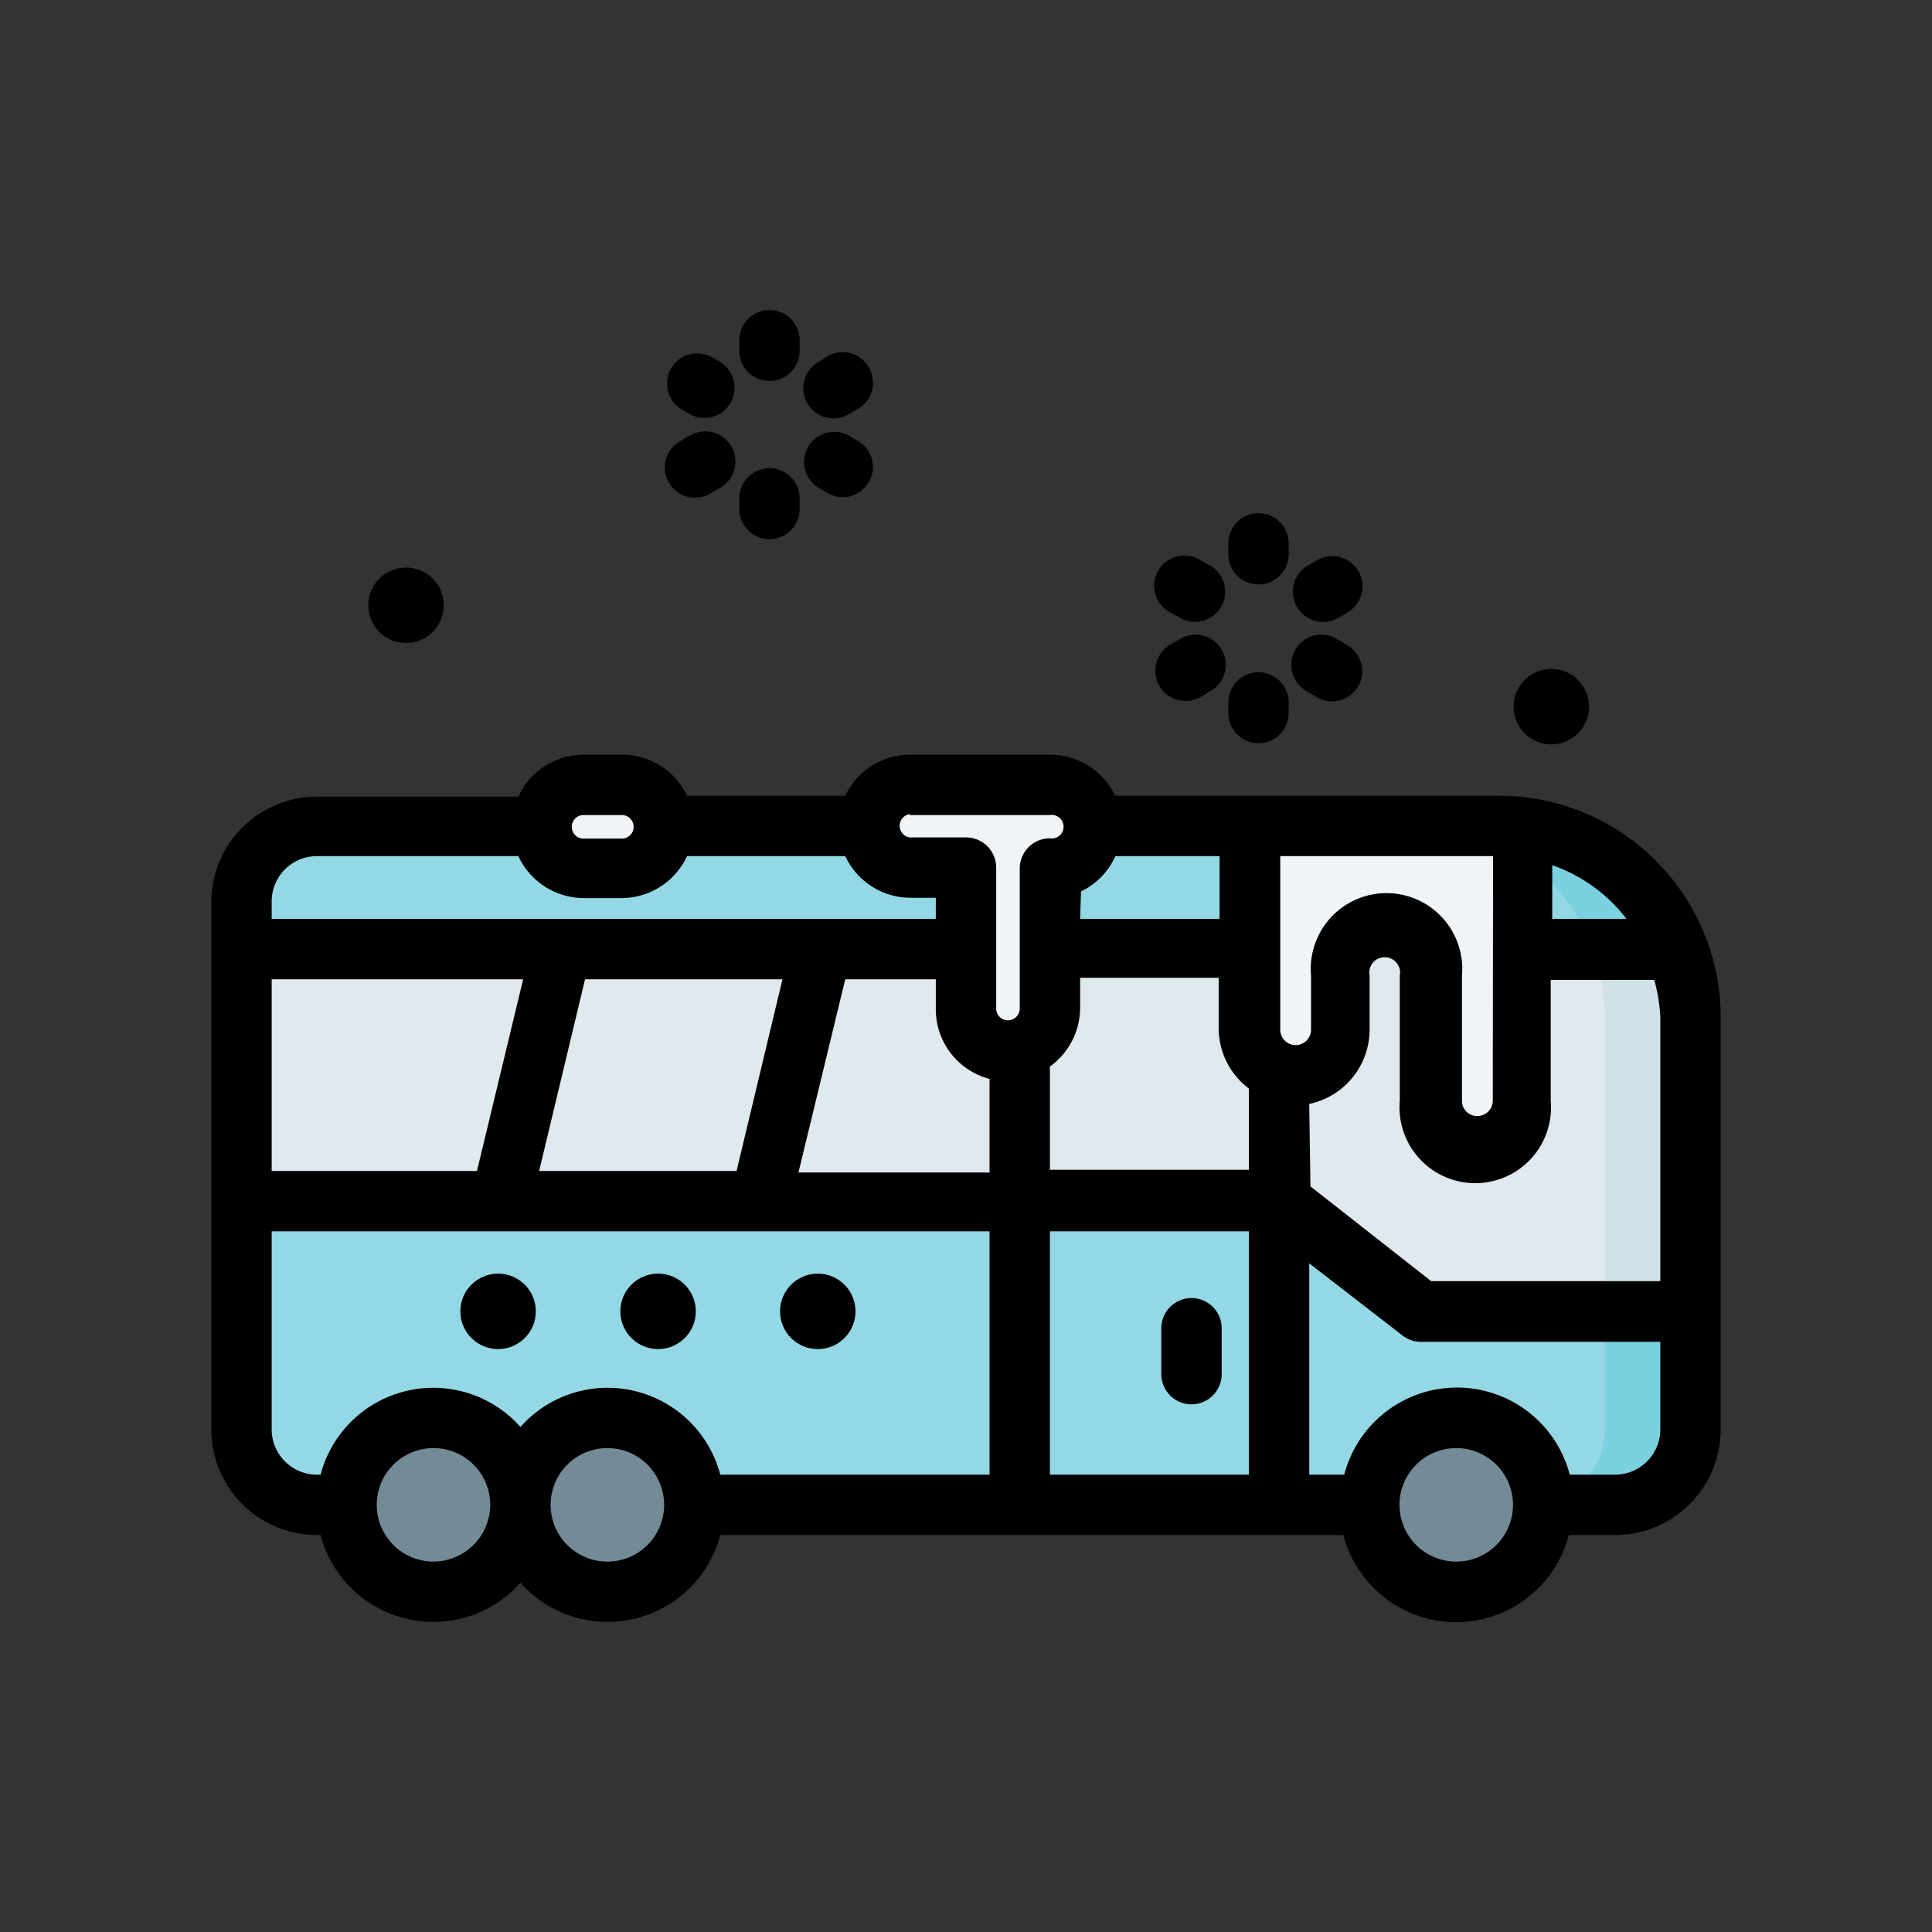
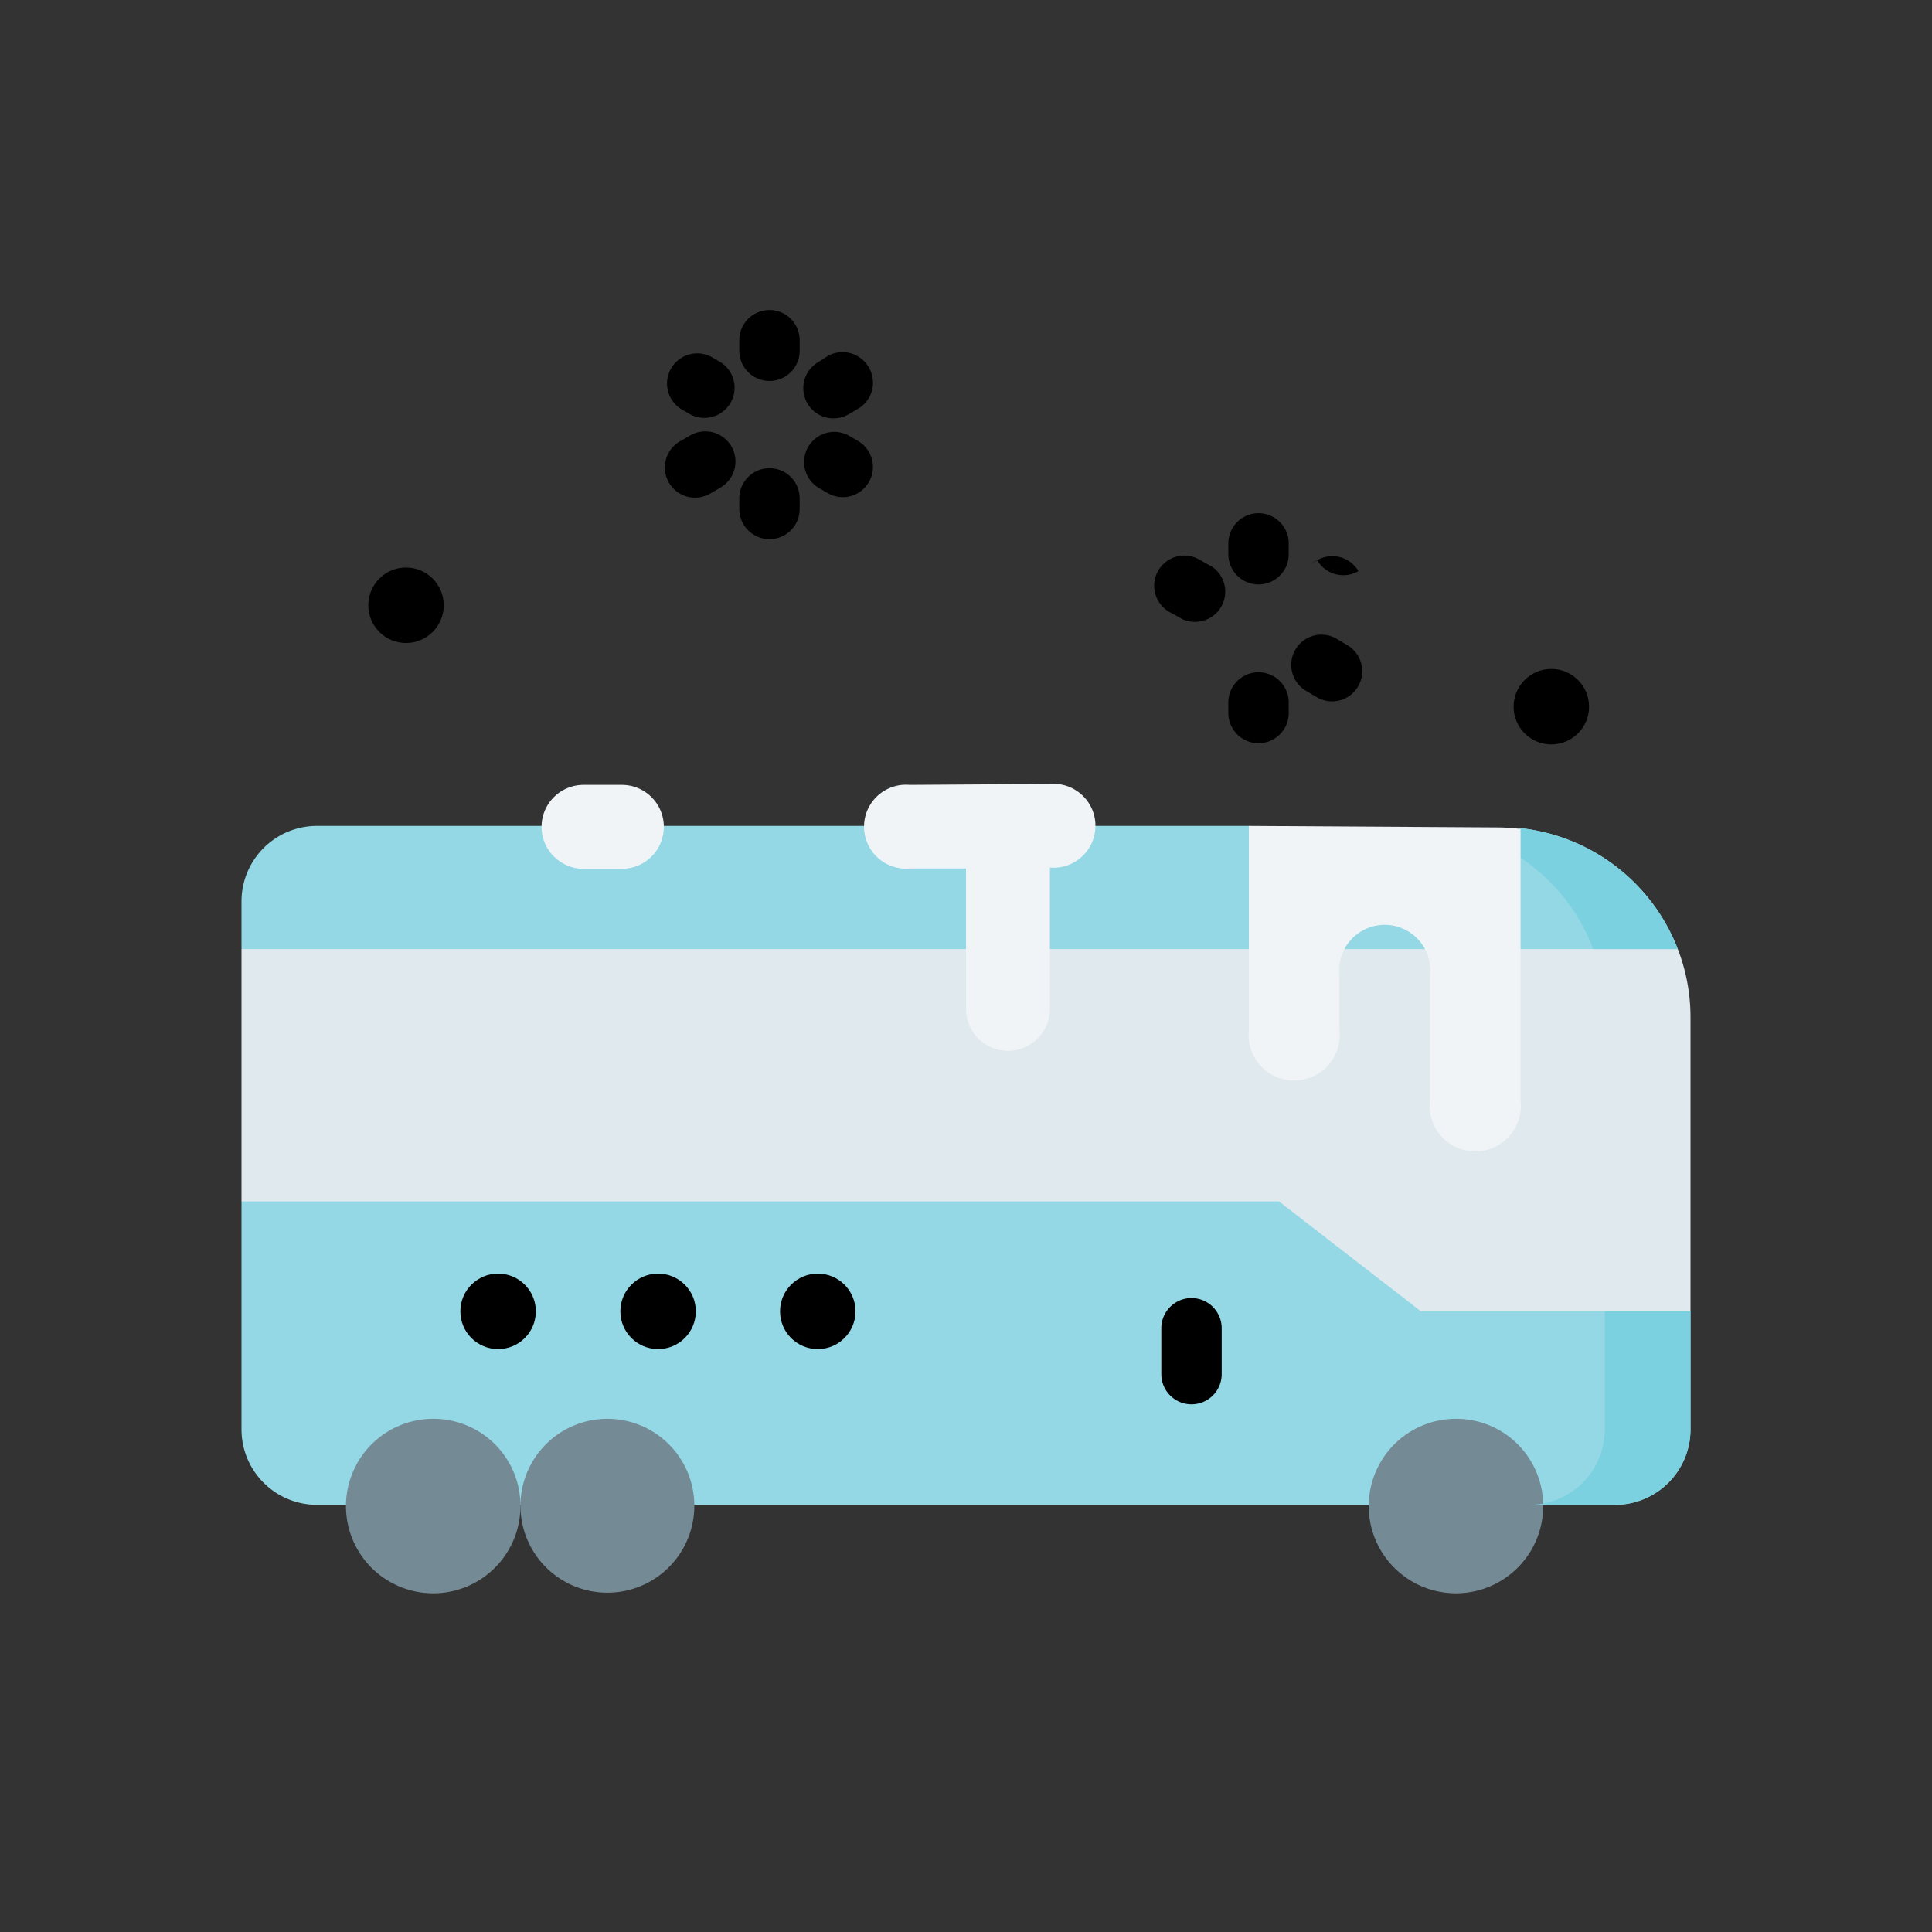
<svg xmlns="http://www.w3.org/2000/svg" width="800px" height="800px" viewBox="0 0 64 64">
  <rect x="0" y="0" width="64" height="64" fill="#333333" stroke="none" />
  <defs>
    <style>.cls-1{fill:#94d8e5;}.cls-2{fill:#e0e9ee;}.cls-3{fill:#748a95;}.cls-4{fill:#f0f4f7;}.cls-5{fill:#7bd1e0;}.cls-6{fill:#d0e1e8;}</style>
  </defs>
  <g id="Bus">
    <path class="cls-1" d="M41.37,27.36H10.5A2.5,2.5,0,0,0,8,29.86v1.58l4.29,4.34L8,39.8v7.55a2.5,2.5,0,0,0,2.5,2.5h43a2.5,2.5,0,0,0,2.5-2.5V43.44l-4.49-6.16,4.07-5.84a6.32,6.32,0,0,0-5.16-4l-4.53,1Z" id="rect69842-9" />
    <path class="cls-2" d="M8,31.44V39.8H42.37l4.7,3.64H56V33.69a6.25,6.25,0,0,0-.42-2.25Z" id="path71159-5" />
    <path class="cls-3" d="M23,49.85A2.88,2.88,0,1,1,20.12,47,2.88,2.88,0,0,1,23,49.85Z" id="path81032-8" />
    <path class="cls-3" d="M17.24,49.85A2.89,2.89,0,1,1,14.36,47,2.88,2.88,0,0,1,17.24,49.85Z" id="path81137-7" />
    <path class="cls-3" d="M51.12,49.85A2.89,2.89,0,1,1,48.23,47,2.88,2.88,0,0,1,51.12,49.85Z" id="path81221-1" />
    <path class="cls-4" d="M30.13,26a1.39,1.39,0,1,0,0,2.77H32v4.65a1.39,1.39,0,0,0,2.78,0V28.74a1.39,1.39,0,1,0,0-2.77Z" id="rect90159-7" />
    <path class="cls-4" d="M19.33,26a1.39,1.39,0,1,0,0,2.78H20.6a1.39,1.39,0,0,0,0-2.78Z" id="path91599-2" />
    <path class="cls-5" d="M53.16,43.44v3.91a2.5,2.5,0,0,1-2.5,2.5H53.5a2.5,2.5,0,0,0,2.5-2.5V43.44Zm2.42-12a6.32,6.32,0,0,0-5.16-4L49,27.73a6.3,6.3,0,0,1,3.78,3.71Z" id="path142548" />
    <path class="cls-4" d="M41.37,27.36v6.75a1.51,1.51,0,1,0,3,0V32.32a1.51,1.51,0,1,1,3,0v4.14a1.51,1.51,0,1,0,3,0v-9a6.3,6.3,0,0,0-.75-.05Z" id="rect57533-5-2" />
-     <path class="cls-6" d="M52.74,31.44a6.25,6.25,0,0,1,.42,2.25v9.75H56V33.69a6.25,6.25,0,0,0-.42-2.25Z" id="path142550" />
    <circle cx="13.45" cy="20.05" r="1.25" />
    <circle cx="51.39" cy="23.41" r="1.25" />
    <circle cx="21.8" cy="43.44" r="1.25" />
    <circle cx="27.09" cy="43.44" r="1.25" />
    <circle cx="16.5" cy="43.44" r="1.25" />
-     <path d="M49.67,26.36H36.94A2.38,2.38,0,0,0,34.78,25H30.13A2.38,2.38,0,0,0,28,26.36H22.76A2.38,2.38,0,0,0,20.6,25H19.33a2.38,2.38,0,0,0-2.16,1.39H10.5A3.5,3.5,0,0,0,7,29.86V47.35a3.5,3.5,0,0,0,3.5,3.5h.12a3.86,3.86,0,0,0,6.62,1.58,3.86,3.86,0,0,0,6.62-1.58H44.5a3.86,3.86,0,0,0,7.47,0H53.5a3.5,3.5,0,0,0,3.5-3.5V33.69A7.34,7.34,0,0,0,49.67,26.36ZM17.86,38.79l1.52-6.35h6.54L24.4,38.79ZM9,38.79V32.44h8.33L15.8,38.79Zm19-6.35h3v1a2.38,2.38,0,0,0,1.78,2.3v3.1H26.45Zm7.81-2.91a2.4,2.4,0,0,0,1.14-1.17h3.45v2.08H35.78Zm13.64,6.93a.51.51,0,0,1-.51.51.5.5,0,0,1-.51-.51V32.32a2.51,2.51,0,1,0-5,0v1.79a.51.51,0,0,1-.51.51.51.51,0,0,1-.51-.51V28.36h7.05ZM34.78,35.33a2.4,2.4,0,0,0,1-1.94v-1h4.59v1.67a2.51,2.51,0,0,0,1,2v2.69H34.78Zm6.59,5.46v8.06H34.78V40.79Zm2-4.22a2.52,2.52,0,0,0,2-2.46V32.32a.51.51,0,1,1,1,0v4.14a2.51,2.51,0,1,0,5,0v-4h3.43A5.7,5.7,0,0,1,55,33.69v8.75H47.41l-4-3.14Zm10.51-6.13H51.42V28.66A5.3,5.3,0,0,1,53.88,30.44ZM30.13,27h4.65a.39.39,0,1,1,0,.77,1,1,0,0,0-1,1v2.69h0v1.95a.39.39,0,0,1-.78,0V28.74a1,1,0,0,0-1-1H30.13a.39.39,0,0,1,0-.77Zm-10.8,0H20.6a.39.39,0,0,1,0,.78H19.33a.39.39,0,1,1,0-.78ZM10.5,28.36h6.67a2.4,2.4,0,0,0,2.16,1.39H20.6a2.4,2.4,0,0,0,2.16-1.39H28a2.39,2.39,0,0,0,2.16,1.38H31v.7H9v-.58A1.5,1.5,0,0,1,10.5,28.36ZM9,47.35V40.79H32.78v8.06H23.86a3.86,3.86,0,0,0-6.62-1.58,3.86,3.86,0,0,0-6.62,1.58H10.5A1.5,1.5,0,0,1,9,47.35Zm5.36,4.38a1.88,1.88,0,1,1,1.88-1.88A1.89,1.89,0,0,1,14.36,51.73Zm5.76,0A1.88,1.88,0,1,1,22,49.85,1.88,1.88,0,0,1,20.12,51.73Zm28.11,0a1.88,1.88,0,1,1,1.89-1.88A1.88,1.88,0,0,1,48.23,51.73Zm5.27-2.88H52a3.86,3.86,0,0,0-7.47,0H43.37v-7l3.09,2.39a1,1,0,0,0,.61.21H55v2.91A1.5,1.5,0,0,1,53.5,48.85Z" />
    <path d="M39.47,46.52a1,1,0,0,0,1-1V44a1,1,0,1,0-2,0v1.54A1,1,0,0,0,39.47,46.52Z" />
    <path d="M28.41,14.6l-.31-.18a1,1,0,0,0-1,1.73l.31.18a1,1,0,0,0,.5.14,1,1,0,0,0,.5-1.87Z" />
    <path d="M23.87,12l-.31-.18a1,1,0,0,0-1,1.73l.31.18a1,1,0,0,0,1-1.73Z" />
    <path d="M22.87,14.42l-.31.18a1,1,0,1,0,1,1.73l.31-.18a1,1,0,0,0,.36-1.36A1,1,0,0,0,22.87,14.42Z" />
    <path d="M28.78,12.17a1,1,0,0,0-1.37-.37L27.1,12a1,1,0,0,0,.5,1.86,1,1,0,0,0,.5-.13l.31-.18A1,1,0,0,0,28.78,12.17Z" />
    <path d="M25.49,15.51a1,1,0,0,0-1,1v.35a1,1,0,0,0,2,0v-.35A1,1,0,0,0,25.49,15.51Z" />
    <path d="M26.49,11.27a1,1,0,0,0-2,0v.35a1,1,0,1,0,2,0Z" />
    <path d="M44.61,21.36l-.3-.18a1,1,0,1,0-1,1.73l.3.18A1,1,0,0,0,45,22.72,1,1,0,0,0,44.61,21.36Z" />
    <path d="M40.07,18.73l-.3-.17a1,1,0,1,0-1,1.73l.31.17a.93.93,0,0,0,.5.14,1,1,0,0,0,.5-1.87Z" />
-     <path d="M39.07,21.18l-.31.18a1,1,0,0,0,.51,1.86,1,1,0,0,0,.5-.13l.3-.18a1,1,0,1,0-1-1.73Z" />
-     <path d="M45,18.92a1,1,0,0,0-1.37-.36l-.3.17a1,1,0,0,0,1,1.74l.3-.18A1,1,0,0,0,45,18.92Z" />
+     <path d="M45,18.92a1,1,0,0,0-1.37-.36l-.3.17l.3-.18A1,1,0,0,0,45,18.92Z" />
    <path d="M41.69,22.27a1,1,0,0,0-1,1v.35a1,1,0,1,0,2,0v-.35A1,1,0,0,0,41.69,22.27Z" />
    <path d="M42.69,18a1,1,0,1,0-2,0v.36a1,1,0,0,0,2,0Z" />
  </g>
</svg>